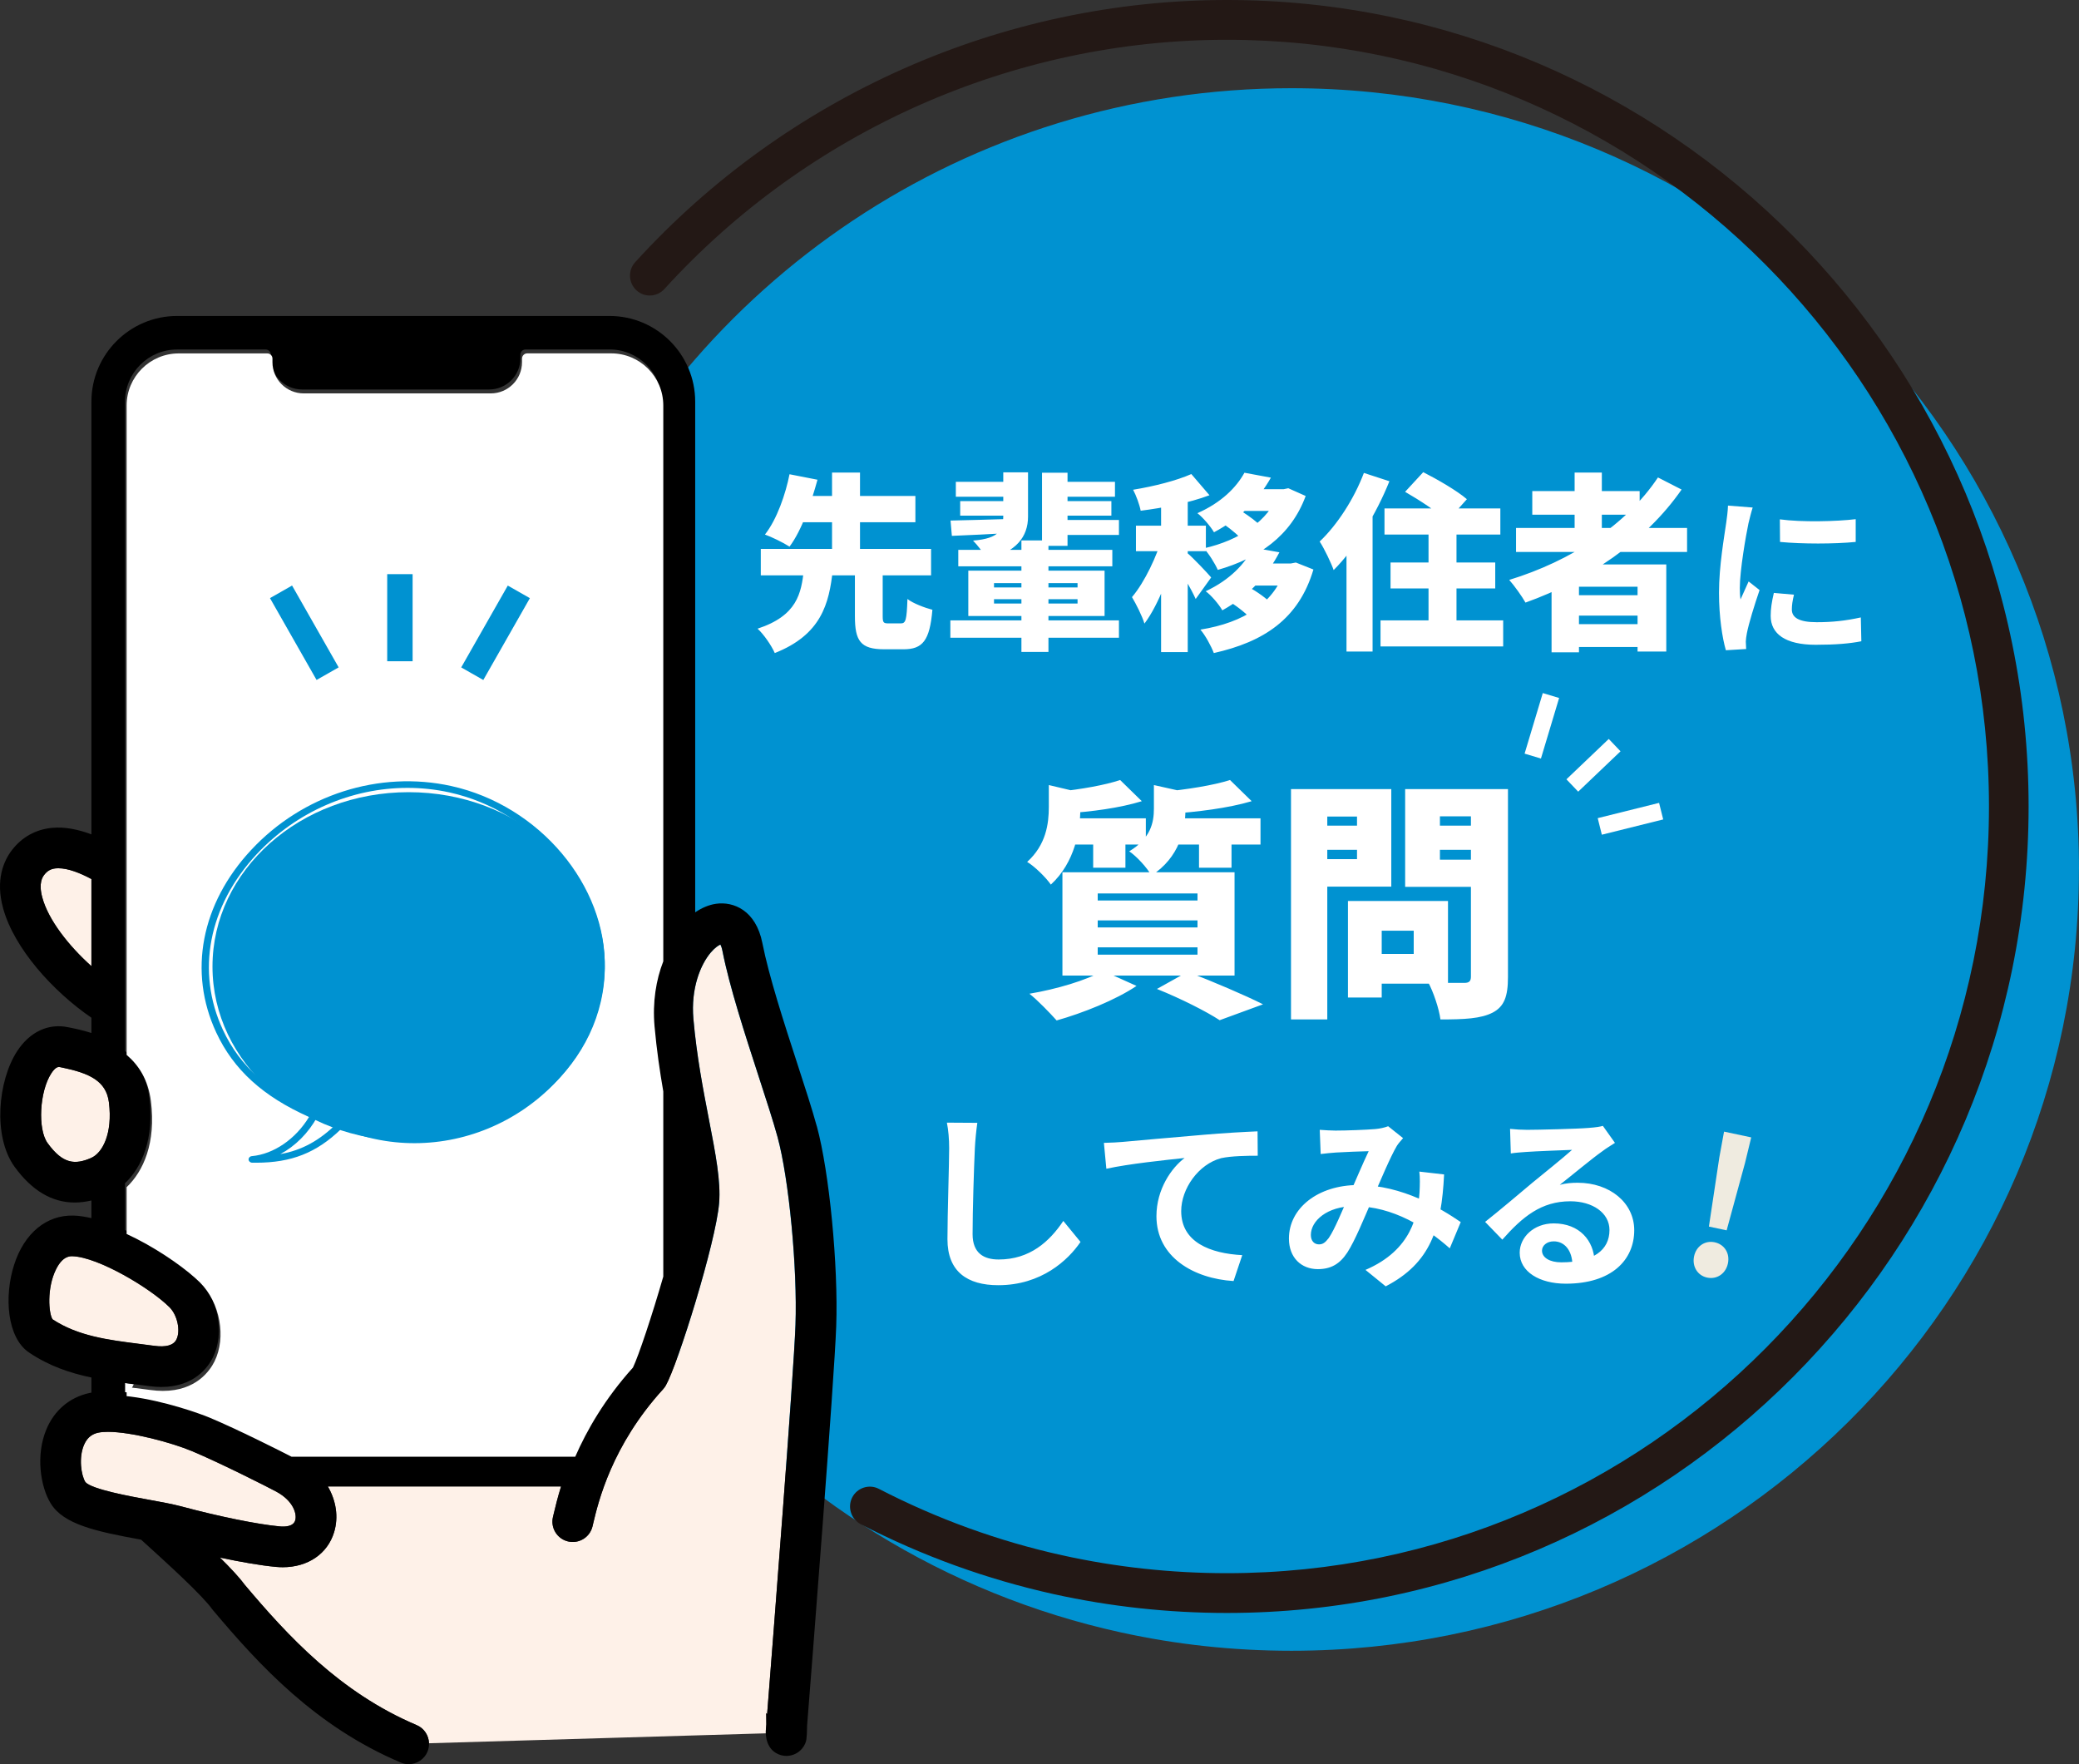
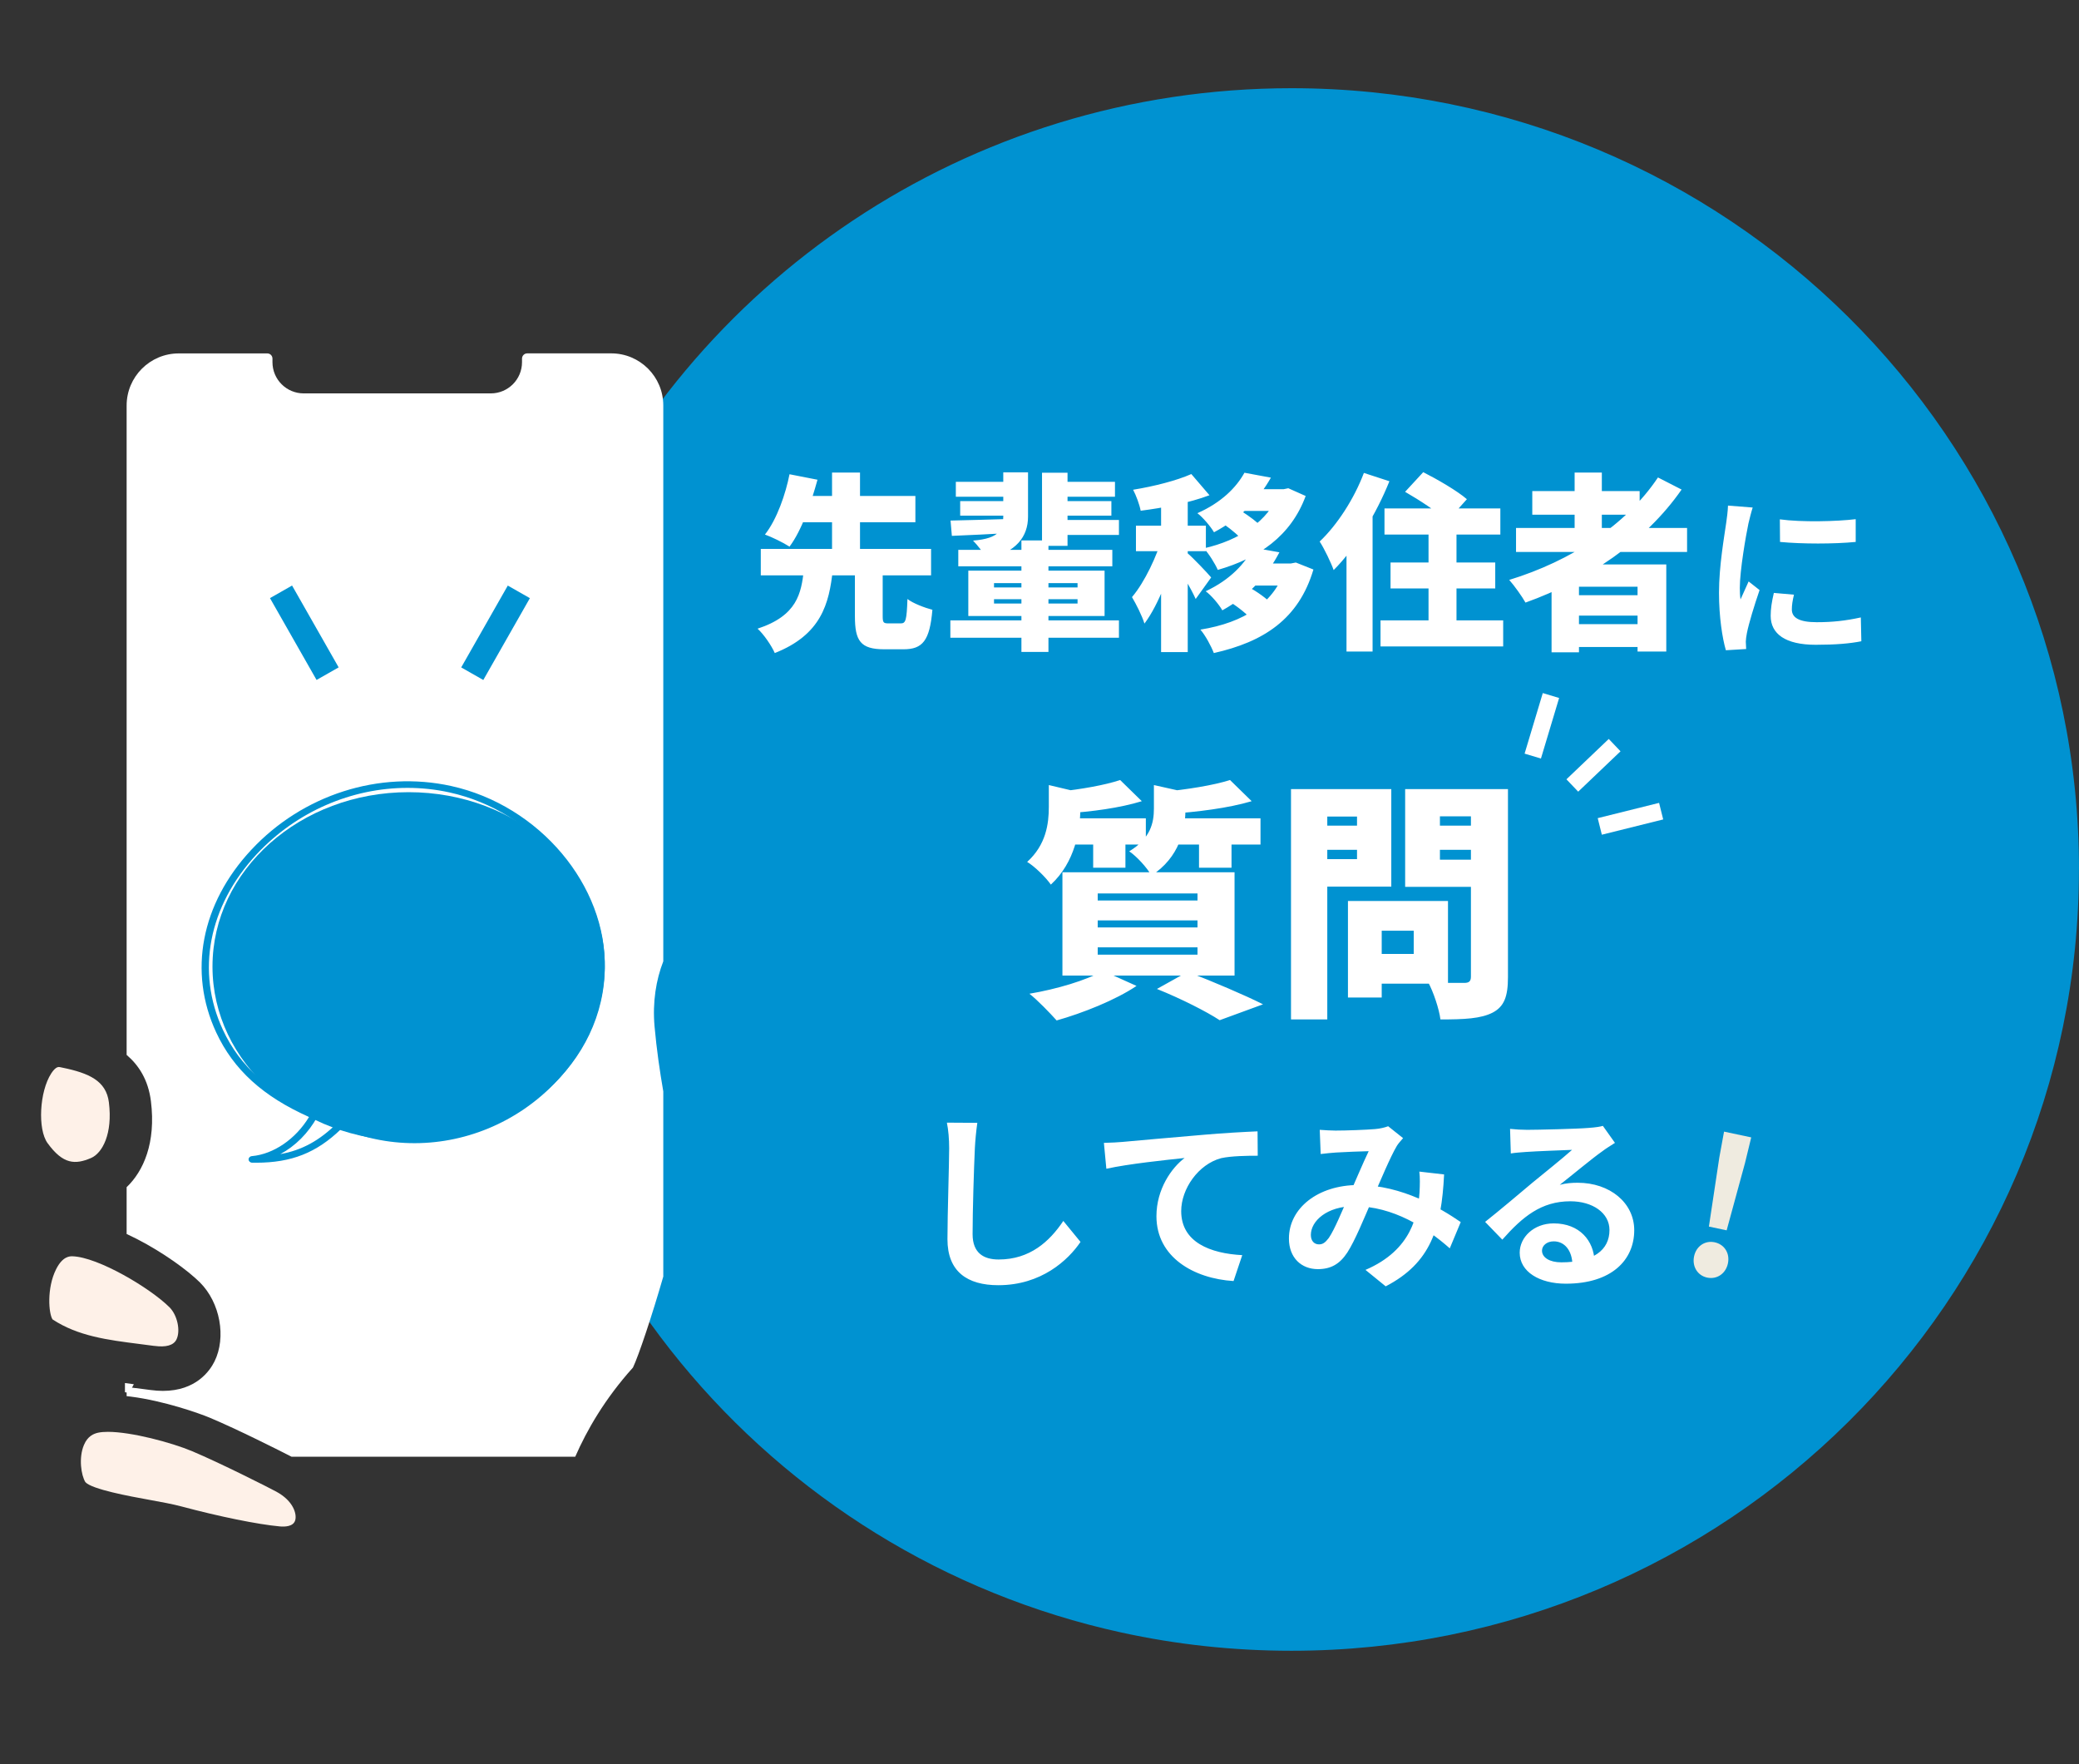
<svg xmlns="http://www.w3.org/2000/svg" width="165" height="140" viewBox="0 0 165 140" fill="none">
  <rect x="0" y="0" width="165" height="140" fill="#333333" stroke="none" />
  <path d="M165 69.003C165 34.761 137.017 7 102.5 7C76.73 7 54.605 22.472 45.042 44.561C41.797 52.062 40 60.321 40 68.997C40 98.645 60.976 123.431 89.001 129.552C93.348 130.503 97.863 131 102.495 131C137.011 131 164.995 103.239 164.995 68.997L165 69.003Z" fill="#0092D1" />
  <path d="M128.613 59.621L127.679 58.641L124.319 61.844L125.254 62.824L128.613 59.621Z" fill="white" />
  <path d="M123.74 55.39L122.443 55L121 59.806L122.297 60.196L123.74 55.39Z" fill="white" />
  <path d="M131.673 63.714L126.803 64.926L127.13 66.24L132 65.028L131.673 63.714Z" fill="white" />
-   <path d="M97.368 128C92.738 128 88.113 127.495 83.629 126.506C78.313 125.327 73.165 123.464 68.315 120.959C67.546 120.559 67.242 119.607 67.635 118.833C68.032 118.06 68.979 117.754 69.748 118.149C74.352 120.528 79.249 122.306 84.298 123.422C88.562 124.364 92.957 124.843 97.363 124.843C130.717 124.843 157.855 97.547 157.855 64C157.855 30.453 130.722 3.157 97.368 3.157C80.437 3.157 64.166 10.367 52.728 22.938C52.142 23.58 51.148 23.628 50.51 23.038C49.872 22.449 49.825 21.449 50.411 20.807C62.444 7.583 79.558 0 97.368 0C132.454 0 161 28.711 161 64C161 99.289 132.454 128 97.368 128Z" fill="#231815" />
-   <path d="M60.776 137.375C60.776 137.375 60.776 137.363 60.776 137.359C60.78 137.302 60.796 137.125 60.816 136.83C60.816 136.589 60.816 136.294 60.808 135.951L60.881 136.024C61.325 130.415 62.99 109.123 63.131 105.139C63.289 100.655 62.611 93.546 61.708 90.227C61.365 88.973 60.8 87.235 60.199 85.392C59.119 82.065 57.892 78.299 57.336 75.468C57.288 75.214 57.223 75.049 57.175 74.956C57.021 75.02 56.739 75.198 56.4 75.597C55.598 76.549 54.811 78.432 55.029 80.859C55.291 83.831 55.807 86.505 56.267 88.864C56.796 91.594 57.215 93.751 57.07 95.473C56.808 98.618 53.791 108.284 52.835 109.954C52.775 110.059 52.706 110.151 52.626 110.24C48.548 114.708 47.483 119.196 47.08 120.882L47.02 121.136C46.81 122.003 45.939 122.531 45.072 122.322C44.205 122.112 43.676 121.241 43.886 120.374L43.943 120.136C44.064 119.62 44.245 118.87 44.527 117.958H26.016C26.674 119.096 26.879 120.378 26.516 121.584C25.996 123.314 24.423 124.37 22.439 124.37C22.27 124.37 22.096 124.362 21.919 124.346C20.669 124.233 19.063 123.947 17.454 123.604C18.301 124.443 19.003 125.193 19.422 125.765C22.83 129.806 26.976 134.326 33.066 136.899C33.667 137.153 34.026 137.726 34.046 138.339L60.776 137.552C60.776 137.508 60.776 137.46 60.776 137.415C60.776 137.403 60.776 137.391 60.776 137.375Z" fill="#FEF1E8" />
-   <path d="M7.255 69.758C6.339 69.266 5.396 68.903 4.638 68.903C4.565 68.903 4.496 68.903 4.428 68.911C4.033 68.951 3.758 69.105 3.512 69.423C3.395 69.576 3.036 70.044 3.359 71.23C3.843 73.004 5.44 75.044 7.255 76.67V69.754V69.758Z" fill="#FEF1E8" />
  <path d="M9.917 109.756V110.486C10.03 110.498 10.147 110.51 10.259 110.526L10.622 109.849C10.389 109.821 10.151 109.789 9.917 109.756Z" fill="white" />
  <path d="M8.642 87.477C8.429 85.775 7.073 85.162 4.96 84.727L4.746 84.682C4.746 84.682 4.702 84.674 4.67 84.674C4.557 84.674 4.355 84.743 4.065 85.186C3.133 86.618 2.976 89.614 3.775 90.715C5.005 92.412 5.972 92.433 7.227 91.896C8.126 91.509 8.953 89.965 8.642 87.481V87.477Z" fill="#FEF1E8" />
  <path d="M21.923 118.37C21.285 118.023 17.47 116.099 15.26 115.168C13.591 114.466 10.417 113.627 8.566 113.627C8.267 113.627 8.001 113.648 7.783 113.696C7.444 113.773 6.961 113.954 6.662 114.668C6.231 115.688 6.44 117.071 6.775 117.616C7.287 118.192 10.34 118.749 11.812 119.015C12.78 119.192 13.695 119.358 14.417 119.551C17.418 120.354 20.475 120.975 22.209 121.132C22.6 121.168 23.278 121.152 23.427 120.652C23.576 120.164 23.298 119.112 21.923 118.37Z" fill="#FEF1E8" />
  <path d="M12.236 106.804C13.175 106.934 13.772 106.764 14.002 106.304C14.345 105.615 14.079 104.373 13.458 103.748C11.937 102.228 7.791 99.756 5.747 99.695C5.557 99.695 4.98 99.671 4.452 100.723C3.698 102.228 3.863 104.244 4.17 104.704C6.186 106.034 8.558 106.337 11.066 106.655C11.457 106.704 11.848 106.756 12.24 106.808L12.236 106.804Z" fill="#FEF1E8" />
-   <path d="M64.825 89.376C64.462 88.049 63.886 86.271 63.273 84.392C62.22 81.154 61.026 77.48 60.506 74.839C59.99 72.226 58.199 71.524 56.828 71.722C56.267 71.802 55.707 72.04 55.174 72.399V31.873C55.174 28.126 52.125 25.074 48.375 25.074H14.055C10.308 25.074 7.255 28.122 7.255 31.873V66.213C6.239 65.83 5.158 65.596 4.117 65.697C2.835 65.822 1.738 66.431 0.951 67.455C0.29 68.318 -0.371 69.818 0.246 72.073C1.117 75.258 4.202 78.674 7.255 80.763V81.976C6.606 81.767 6.021 81.642 5.614 81.561L5.416 81.521C3.843 81.186 2.363 81.88 1.359 83.42C-0.17 85.771 -0.581 90.195 1.161 92.598C2.528 94.481 4.125 95.429 5.932 95.429C6.36 95.429 6.803 95.372 7.255 95.267V96.667C6.763 96.554 6.287 96.477 5.839 96.465C3.69 96.401 1.927 97.86 1.121 100.369C0.318 102.861 0.544 106.151 2.311 107.337C3.9 108.405 5.573 108.966 7.255 109.317V110.514C7.198 110.526 7.142 110.535 7.086 110.547C5.529 110.889 4.319 111.91 3.686 113.418C2.815 115.486 3.214 118.003 4.033 119.321C5.049 120.955 7.529 121.519 11.199 122.184C13.365 124.144 16.063 126.608 16.837 127.697C16.861 127.733 16.89 127.765 16.918 127.798C20.572 132.137 25.04 137.008 31.808 139.871C32.013 139.96 32.227 140 32.437 140C33.066 140 33.663 139.629 33.925 139.016C34.017 138.794 34.054 138.564 34.05 138.339C34.03 137.73 33.671 137.153 33.07 136.899C26.98 134.322 22.834 129.806 19.426 125.765C19.007 125.193 18.309 124.443 17.458 123.604C19.067 123.947 20.672 124.233 21.923 124.346C22.1 124.362 22.27 124.37 22.443 124.37C24.427 124.37 26 123.314 26.52 121.584C26.883 120.378 26.678 119.096 26.02 117.958H44.531C44.249 118.87 44.068 119.62 43.947 120.136L43.89 120.374C43.681 121.241 44.213 122.112 45.076 122.322C45.943 122.531 46.814 121.999 47.024 121.136L47.084 120.882C47.483 119.192 48.552 114.708 52.63 110.24C52.71 110.151 52.779 110.055 52.839 109.954C53.795 108.28 56.812 98.618 57.074 95.473C57.215 93.751 56.8 91.594 56.271 88.864C55.816 86.505 55.295 83.827 55.033 80.859C54.819 78.432 55.602 76.549 56.404 75.597C56.743 75.198 57.026 75.02 57.179 74.956C57.227 75.053 57.292 75.214 57.34 75.468C57.897 78.299 59.123 82.069 60.203 85.392C60.8 87.235 61.369 88.973 61.712 90.227C62.619 93.546 63.297 100.651 63.135 105.139C62.994 109.123 61.325 130.415 60.885 136.024L60.812 135.951C60.816 136.294 60.821 136.589 60.821 136.83C60.796 137.125 60.784 137.302 60.78 137.359C60.78 137.367 60.78 137.375 60.78 137.375C60.78 137.387 60.78 137.399 60.78 137.415C60.78 137.46 60.78 137.504 60.78 137.552C60.78 137.572 60.78 137.593 60.78 137.617C60.78 137.641 60.784 137.661 60.788 137.685C60.788 137.697 60.788 137.706 60.788 137.718C60.917 138.964 61.768 139.254 62.135 139.319C62.865 139.448 63.591 139.06 63.894 138.383C63.978 138.193 64.043 138.044 64.055 136.939C64.406 132.528 66.216 109.539 66.366 105.252C66.539 100.425 65.817 93.005 64.829 89.376H64.825ZM3.359 71.23C3.036 70.044 3.395 69.576 3.512 69.423C3.758 69.105 4.033 68.951 4.428 68.911C4.496 68.903 4.569 68.903 4.638 68.903C5.396 68.903 6.339 69.266 7.255 69.758V76.674C5.44 75.049 3.843 73.004 3.359 71.234V71.23ZM7.231 91.892C5.976 92.429 5.009 92.409 3.779 90.711C2.98 89.61 3.137 86.614 4.069 85.182C4.359 84.739 4.561 84.67 4.674 84.67C4.706 84.67 4.73 84.674 4.75 84.678L4.964 84.722C7.077 85.162 8.433 85.775 8.646 87.473C8.957 89.957 8.13 91.505 7.231 91.888V91.892ZM4.17 104.695C3.863 104.236 3.698 102.224 4.452 100.715C4.98 99.663 5.557 99.683 5.747 99.687C7.791 99.748 11.937 102.22 13.458 103.74C14.079 104.361 14.345 105.603 14.002 106.296C13.772 106.756 13.179 106.925 12.236 106.796C11.844 106.744 11.453 106.692 11.062 106.643C8.554 106.325 6.186 106.022 4.166 104.691L4.17 104.695ZM23.431 120.652C23.282 121.152 22.604 121.168 22.213 121.132C20.479 120.975 17.422 120.358 14.421 119.551C13.7 119.358 12.784 119.192 11.816 119.015C10.348 118.749 7.291 118.192 6.779 117.616C6.44 117.071 6.235 115.688 6.666 114.668C6.969 113.954 7.453 113.773 7.787 113.696C8.005 113.648 8.271 113.627 8.57 113.627C10.421 113.627 13.595 114.466 15.264 115.168C17.478 116.095 21.29 118.023 21.927 118.37C23.302 119.112 23.58 120.164 23.431 120.652ZM52.513 75.976C51.94 77.448 51.65 79.21 51.819 81.138C51.984 82.989 52.238 84.706 52.513 86.303V100.994C51.621 104.091 50.544 107.309 50.105 108.216C47.863 110.708 46.443 113.192 45.523 115.293H23.012C21.737 114.636 18.543 113.043 16.511 112.192C15.656 111.833 12.881 110.857 10.264 110.522C10.151 110.506 10.034 110.494 9.921 110.482V109.752C10.159 109.784 10.393 109.813 10.627 109.845C10.639 109.845 10.647 109.845 10.659 109.845C11.038 109.893 11.421 109.942 11.8 109.994C12.155 110.043 12.49 110.067 12.8 110.067C15.426 110.067 16.523 108.478 16.894 107.732C17.845 105.812 17.341 103.058 15.74 101.461C15.623 101.344 15.482 101.215 15.333 101.082C14.147 100.03 12.066 98.602 9.921 97.614V93.9C11.248 92.638 12.264 90.388 11.848 87.069C11.635 85.368 10.868 84.21 9.921 83.404V31.873C9.921 29.59 11.772 27.735 14.059 27.735H21.084C21.314 27.735 21.495 27.921 21.495 28.146V28.429C21.495 29.8 22.604 30.909 23.976 30.909H38.821C40.192 30.909 41.301 29.8 41.301 28.429V28.146C41.301 27.917 41.486 27.731 41.716 27.731H48.379C50.661 27.731 52.513 29.582 52.513 31.869V75.968V75.976Z" fill="black" />
  <path d="M52.642 76.287C52.069 77.758 51.779 79.521 51.948 81.448C52.113 83.299 52.367 85.017 52.642 86.614V101.304C51.75 104.401 50.674 107.619 50.234 108.526C47.992 111.018 46.572 113.502 45.653 115.603H23.141C21.866 114.946 18.672 113.353 16.64 112.502C15.785 112.144 13.01 111.168 10.393 110.833C10.28 110.817 10.163 110.805 10.05 110.793V110.063C10.288 110.095 10.522 110.123 10.755 110.155C10.768 110.155 10.776 110.155 10.788 110.155C11.167 110.204 11.55 110.252 11.929 110.305C12.284 110.353 12.619 110.377 12.929 110.377C15.555 110.377 16.652 108.788 17.023 108.042C17.974 106.123 17.47 103.369 15.869 101.772C15.752 101.655 15.611 101.526 15.462 101.393C14.276 100.34 12.195 98.913 10.05 97.925V94.211C11.377 92.949 12.393 90.699 11.977 87.38C11.764 85.678 10.998 84.521 10.05 83.714V32.183C10.05 29.901 11.901 28.046 14.188 28.046H21.213C21.443 28.046 21.624 28.231 21.624 28.457V28.739C21.624 30.11 22.733 31.219 24.105 31.219H38.95C40.321 31.219 41.43 30.11 41.43 28.739V28.457C41.43 28.227 41.616 28.042 41.846 28.042H48.508C50.791 28.042 52.642 29.893 52.642 32.179V76.278V76.287Z" fill="white" />
-   <path d="M32.747 45.563H30.731V52.475H32.747V45.563Z" fill="#0092D1" />
  <path d="M23.18 46.467L21.427 47.465L25.124 53.959L26.877 52.961L23.18 46.467Z" fill="#0092D1" />
  <path d="M40.301 46.47L36.604 52.964L38.357 53.962L42.054 47.468L40.301 46.47Z" fill="#0092D1" />
  <path d="M135.627 97.337L136.454 91.854L136.829 89.802L138.986 90.26L138.494 92.287L137.035 97.636L135.627 97.337ZM135.487 101.386C134.724 101.224 134.28 100.501 134.451 99.694C134.623 98.887 135.32 98.421 136.083 98.584C136.86 98.749 137.308 99.457 137.136 100.264C136.965 101.071 136.265 101.551 135.487 101.386Z" fill="#EFEBE0" />
  <path d="M67.85 45.195H70.055V48.885C70.055 49.41 70.115 49.47 70.52 49.47C70.7 49.47 71.285 49.47 71.495 49.47C71.885 49.47 71.96 49.215 72.02 47.535C72.455 47.88 73.415 48.24 74 48.39C73.79 50.85 73.22 51.525 71.705 51.525C71.33 51.525 70.535 51.525 70.175 51.525C68.285 51.525 67.85 50.85 67.85 48.9V45.195ZM60.38 43.56H73.895V45.66H60.38V43.56ZM62.855 39.36H72.65V41.445H62.855V39.36ZM63.8 45.21H66.095C65.81 47.925 65.165 50.37 61.49 51.825C61.235 51.24 60.62 50.34 60.125 49.89C63.275 48.855 63.59 47.085 63.8 45.21ZM62.66 37.635L64.88 38.07C64.385 39.87 63.65 42.06 62.66 43.38C62.15 43.05 61.25 42.615 60.71 42.42C61.67 41.205 62.36 39.165 62.66 37.635ZM66.035 37.5H68.255V44.19H66.035V37.5ZM76.055 43.635H88.28V44.94H76.055V43.635ZM83.75 38.235H88.49V39.42H83.75V38.235ZM83.81 39.765H88.205V40.92H83.81V39.765ZM75.86 38.235H80.6V39.42H75.86V38.235ZM76.205 39.765H80.6V40.92H76.205V39.765ZM83.795 41.265H88.805V42.45H83.795V41.265ZM75.425 49.23H88.805V50.61H75.425V49.23ZM82.7 37.515H84.725V43.32H82.7V37.515ZM81.065 42.885H83.21V51.735H81.065V42.885ZM75.44 41.31C76.73 41.28 78.56 41.235 80.42 41.175L80.405 42.285C78.665 42.39 76.895 42.465 75.545 42.525L75.44 41.31ZM78.89 47.55V47.895H85.52V47.55H78.89ZM78.89 46.275V46.62H85.52V46.275H78.89ZM76.85 45.285H87.665V48.885H76.85V45.285ZM79.625 37.485H81.59V40.995C81.59 42.6 80.645 43.815 78.35 44.37C78.14 43.98 77.57 43.245 77.225 42.9C79.355 42.735 79.625 42 79.625 40.98V37.485ZM98.765 37.515L100.865 37.905C99.875 39.645 98.51 41.085 96.35 42.24C96.08 41.775 95.45 41.04 95.03 40.725C96.935 39.885 98.12 38.685 98.765 37.515ZM98.99 38.82H102.305V40.545H97.775L98.99 38.82ZM101.495 38.82H101.885L102.245 38.745L103.625 39.36C102.455 42.54 99.89 44.295 96.65 45.225C96.425 44.715 95.93 43.92 95.54 43.515C98.36 42.885 100.685 41.34 101.495 39.12V38.82ZM97.19 41.64L98.54 40.575C99.095 40.92 99.83 41.46 100.19 41.865L98.765 43.02C98.45 42.63 97.745 42.03 97.19 41.64ZM99.455 43.455L101.54 43.83C100.58 45.66 99.215 47.205 97.01 48.435C96.74 47.955 96.125 47.235 95.69 46.92C97.64 46.005 98.825 44.715 99.455 43.455ZM99.785 44.715H102.77V46.47H98.555L99.785 44.715ZM102.035 44.715H102.455L102.845 44.64L104.24 45.195C103.07 49.14 100.28 50.94 96.335 51.825C96.125 51.27 95.66 50.415 95.27 49.965C98.72 49.41 101.21 47.85 102.035 45.015V44.715ZM97.625 47.775L99.08 46.575C99.74 46.935 100.58 47.52 100.985 47.985L99.44 49.29C99.08 48.825 98.285 48.18 97.625 47.775ZM92.15 38.985H94.265V51.75H92.15V38.985ZM90.155 41.715H95.705V43.74H90.155V41.715ZM92.27 42.54L93.515 43.095C92.96 45.255 91.985 47.955 90.83 49.485C90.635 48.855 90.17 47.94 89.84 47.385C90.86 46.185 91.835 44.085 92.27 42.54ZM94.55 37.62L95.99 39.3C94.37 39.915 92.3 40.305 90.53 40.53C90.44 40.05 90.17 39.315 89.93 38.865C91.58 38.595 93.365 38.145 94.55 37.62ZM94.235 43.89C94.61 44.19 95.855 45.495 96.125 45.825L94.895 47.535C94.55 46.755 93.77 45.42 93.305 44.73L94.235 43.89ZM109.88 40.35H119.075V42.42H109.88V40.35ZM110.36 44.64H118.67V46.695H110.36V44.64ZM109.565 49.23H119.3V51.3H109.565V49.23ZM113.375 40.995H115.595V50.58H113.375V40.995ZM111.515 39.03L112.955 37.47C114.05 38.025 115.64 38.94 116.42 39.615L114.86 41.355C114.185 40.68 112.64 39.675 111.515 39.03ZM108.245 37.53L110.27 38.19C109.25 40.74 107.57 43.53 105.845 45.24C105.665 44.715 105.095 43.515 104.735 42.975C106.115 41.67 107.465 39.6 108.245 37.53ZM106.865 41.835L108.935 39.765V39.78V51.705H106.865V41.835ZM120.32 41.895H133.895V43.8H120.32V41.895ZM121.61 38.97H130.13V40.845H121.61V38.97ZM124.37 47.235H130.865V48.855H124.37V47.235ZM124.37 49.53H130.865V51.345H124.37V49.53ZM124.97 37.5H127.13V42.975H124.97V37.5ZM131.585 37.89L133.46 38.85C130.565 43.02 125.96 46.065 121.07 47.82C120.815 47.355 120.17 46.455 119.78 46.02C124.67 44.52 129.05 41.685 131.585 37.89ZM123.14 44.79H132.245V51.705H129.965V46.56H125.315V51.765H123.14V44.79Z" fill="white" />
  <path d="M88.9 61.9L90.62 63.58C88.88 64.12 86.58 64.42 84.66 64.54C84.58 64.06 84.3 63.28 84.04 62.82C85.78 62.64 87.72 62.3 88.9 61.9ZM97.62 61.9L99.34 63.58C97.46 64.14 94.96 64.44 92.88 64.58C92.78 64.08 92.5 63.3 92.26 62.84C94.16 62.66 96.32 62.32 97.62 61.9ZM83.24 62.3L86.28 63.02C86.26 63.22 86.12 63.32 85.74 63.4V64.18C85.74 65.82 85.34 68.42 83.4 70.2C83.02 69.64 82.1 68.74 81.52 68.4C83.02 67.04 83.24 65.38 83.24 64.04V62.3ZM91.58 62.3L94.62 62.98C94.6 63.18 94.46 63.3 94.08 63.36V64.3C94.08 65.8 93.62 68.04 91.38 69.48C91.06 68.88 90.2 67.94 89.62 67.56C91.32 66.52 91.58 65.3 91.58 64.16V62.3ZM84.36 64.94H90.94V67.02H84.36V64.94ZM92.64 64.94H100.04V67.02H92.64V64.94ZM86.76 65.62H89.32V68.86H86.76V65.62ZM95.16 65.62H97.74V68.86H95.16V65.62ZM87.12 73.04V73.6H95.04V73.04H87.12ZM87.12 75.18V75.76H95.04V75.18H87.12ZM87.12 70.9V71.46H95.04V70.9H87.12ZM84.32 69.22H97.98V77.42H84.32V69.22ZM91.82 78.48L94.26 77.12C96.32 77.92 98.82 78.98 100.24 79.7L96.8 80.96C95.76 80.28 93.76 79.26 91.82 78.48ZM87.54 77.04L90.2 78.24C88.54 79.36 85.92 80.4 83.86 80.98C83.34 80.4 82.34 79.36 81.7 78.86C83.84 78.5 86.22 77.8 87.54 77.04ZM108.22 71.5H114.92V78.06H108.22V75.7H112.2V73.86H108.22V71.5ZM106.98 71.5H109.66V79.16H106.98V71.5ZM103.9 65.52H108.6V67.44H103.9V65.52ZM113.22 65.52H117.92V67.44H113.22V65.52ZM116.74 62.62H119.68V77.54C119.68 79.08 119.38 79.88 118.46 80.36C117.52 80.84 116.22 80.9 114.32 80.9C114.22 80.08 113.76 78.7 113.34 77.94C114.42 78.02 115.82 78 116.22 78C116.6 78 116.74 77.86 116.74 77.5V62.62ZM104.14 62.62H110.42V70.36H104.14V68.18H107.7V64.8H104.14V62.62ZM118.32 62.62V64.78H114.28V68.22H118.32V70.38H111.52V62.62H118.32ZM102.46 62.62H105.34V80.9H102.46V62.62Z" fill="white" />
  <path d="M141.258 41.214C142.98 41.452 145.78 41.382 147.278 41.2V43.006C145.57 43.174 143.022 43.174 141.272 43.006L141.258 41.214ZM142.378 47.192C142.266 47.668 142.21 48.004 142.21 48.368C142.21 48.998 142.756 49.376 144.184 49.376C145.43 49.376 146.466 49.264 147.684 48.998L147.726 50.888C146.816 51.07 145.682 51.168 144.1 51.168C141.692 51.168 140.53 50.3 140.53 48.872C140.53 48.312 140.614 47.766 140.782 47.052L142.378 47.192ZM139.102 40.276C139.004 40.57 138.822 41.284 138.766 41.536C138.57 42.46 138.08 45.26 138.08 46.66C138.08 46.94 138.094 47.29 138.136 47.57C138.346 47.094 138.57 46.618 138.78 46.142L139.648 46.828C139.242 48.004 138.78 49.516 138.64 50.258C138.598 50.468 138.556 50.776 138.556 50.916C138.57 51.07 138.57 51.308 138.584 51.504L136.974 51.602C136.694 50.65 136.428 48.942 136.428 47.038C136.428 44.924 136.848 42.572 137.002 41.48C137.058 41.102 137.128 40.57 137.142 40.122L139.102 40.276Z" fill="white" />
  <path d="M77.565 89.105C77.475 89.735 77.4 90.515 77.37 91.115C77.295 92.735 77.19 96.08 77.19 97.94C77.19 99.455 78.09 99.95 79.26 99.95C81.735 99.95 83.295 98.525 84.39 96.89L85.755 98.555C84.78 99.995 82.65 101.99 79.23 101.99C76.77 101.99 75.195 100.91 75.195 98.345C75.195 96.335 75.33 92.405 75.33 91.115C75.33 90.395 75.27 89.675 75.15 89.09L77.565 89.105ZM87.611 90.695C88.196 90.68 88.796 90.65 89.081 90.62C90.341 90.5 92.801 90.29 95.561 90.05C97.106 89.915 98.741 89.825 99.806 89.78L99.821 91.715C99.011 91.715 97.721 91.73 96.911 91.91C95.111 92.39 93.746 94.34 93.746 96.11C93.746 98.585 96.056 99.47 98.591 99.605L97.901 101.66C94.751 101.465 91.781 99.77 91.781 96.515C91.781 94.355 92.996 92.66 94.016 91.895C92.606 92.045 89.546 92.36 87.806 92.75L87.611 90.695ZM104.741 89.66C105.146 89.69 105.671 89.72 105.986 89.72C106.856 89.72 108.446 89.66 109.136 89.6C109.511 89.57 109.901 89.48 110.171 89.375L111.356 90.32C111.161 90.545 110.981 90.74 110.861 90.935C110.351 91.79 109.541 93.725 108.866 95.285C108.266 96.665 107.546 98.45 106.931 99.395C106.331 100.31 105.626 100.715 104.591 100.715C103.286 100.715 102.296 99.815 102.296 98.285C102.296 95.885 104.591 94.04 107.801 94.04C111.296 94.04 114.356 95.9 115.931 96.98L115.061 99.065C113.216 97.43 110.576 95.72 107.486 95.72C105.296 95.72 104.036 96.905 104.036 98C104.036 98.495 104.321 98.75 104.681 98.75C104.981 98.75 105.176 98.615 105.461 98.24C105.956 97.505 106.496 96.125 107.036 94.94C107.561 93.755 108.176 92.285 108.626 91.355C108.026 91.37 106.721 91.415 106.046 91.46C105.731 91.475 105.206 91.535 104.816 91.58L104.741 89.66ZM114.611 93.2C114.401 97.46 113.561 100.22 109.976 102.08L108.371 100.775C112.076 99.185 112.526 96.38 112.661 94.625C112.691 94.04 112.706 93.44 112.646 92.975L114.611 93.2ZM119.846 89.585C120.266 89.63 120.776 89.66 121.196 89.66C122.006 89.66 125.201 89.585 126.056 89.51C126.686 89.465 127.031 89.405 127.211 89.345L128.171 90.695C127.826 90.92 127.466 91.13 127.136 91.385C126.326 91.955 124.751 93.275 123.791 94.025C124.301 93.89 124.751 93.86 125.216 93.86C127.766 93.86 129.701 95.45 129.701 97.625C129.701 99.995 127.901 101.87 124.271 101.87C122.186 101.87 120.611 100.925 120.611 99.41C120.611 98.195 121.721 97.085 123.311 97.085C125.366 97.085 126.506 98.465 126.551 100.115L124.796 100.34C124.766 99.26 124.196 98.51 123.311 98.51C122.756 98.51 122.381 98.855 122.381 99.245C122.381 99.8 122.996 100.175 123.911 100.175C126.446 100.175 127.736 99.215 127.736 97.61C127.736 96.245 126.386 95.33 124.631 95.33C122.321 95.33 120.836 96.56 119.231 98.375L117.866 96.965C118.931 96.125 120.746 94.595 121.616 93.86C122.456 93.17 124.031 91.91 124.766 91.25C124.001 91.28 121.931 91.355 121.121 91.415C120.716 91.445 120.251 91.475 119.906 91.535L119.846 89.585Z" fill="white" />
  <path d="M20.316 92.27C20.215 92.27 20.114 92.27 20.011 92.268C19.858 92.265 19.735 92.155 19.729 92.016C19.723 91.877 19.835 91.76 19.988 91.747C21.721 91.592 23.477 90.382 24.527 88.638C20.88 87.02 18.534 84.886 17.161 81.935C14.922 77.125 15.961 71.707 19.942 67.442C24.023 63.064 30.103 61.121 35.805 62.375C42.812 63.915 48.166 70.278 47.996 76.861C47.884 81.184 45.489 85.355 41.588 88.018C37.99 90.474 33.54 91.307 29.386 90.304C29.113 90.238 28.839 90.165 28.575 90.087C28.051 89.932 27.541 89.772 27.058 89.61C25.114 91.485 23.131 92.27 20.322 92.27H20.316ZM32.343 62.524C27.91 62.524 23.531 64.402 20.379 67.78C16.545 71.893 15.54 77.107 17.691 81.728C19.041 84.627 21.375 86.709 25.043 88.282C25.112 88.314 25.166 88.366 25.192 88.434C25.218 88.5 25.212 88.573 25.178 88.636C24.467 89.927 23.428 90.956 22.247 91.587C23.98 91.278 25.376 90.498 26.761 89.126C26.842 89.047 26.965 89.021 27.075 89.057C27.602 89.238 28.166 89.416 28.747 89.586C29.003 89.662 29.265 89.733 29.53 89.796C33.514 90.759 37.783 89.958 41.24 87.596C45.002 85.028 47.311 81.011 47.417 76.847C47.582 70.5 42.42 64.368 35.667 62.883C34.568 62.642 33.451 62.524 32.34 62.524H32.343Z" fill="#0092D1" />
  <ellipse cx="32.432" cy="76.703" rx="15.568" ry="13.838" fill="#0092D1" />
</svg>